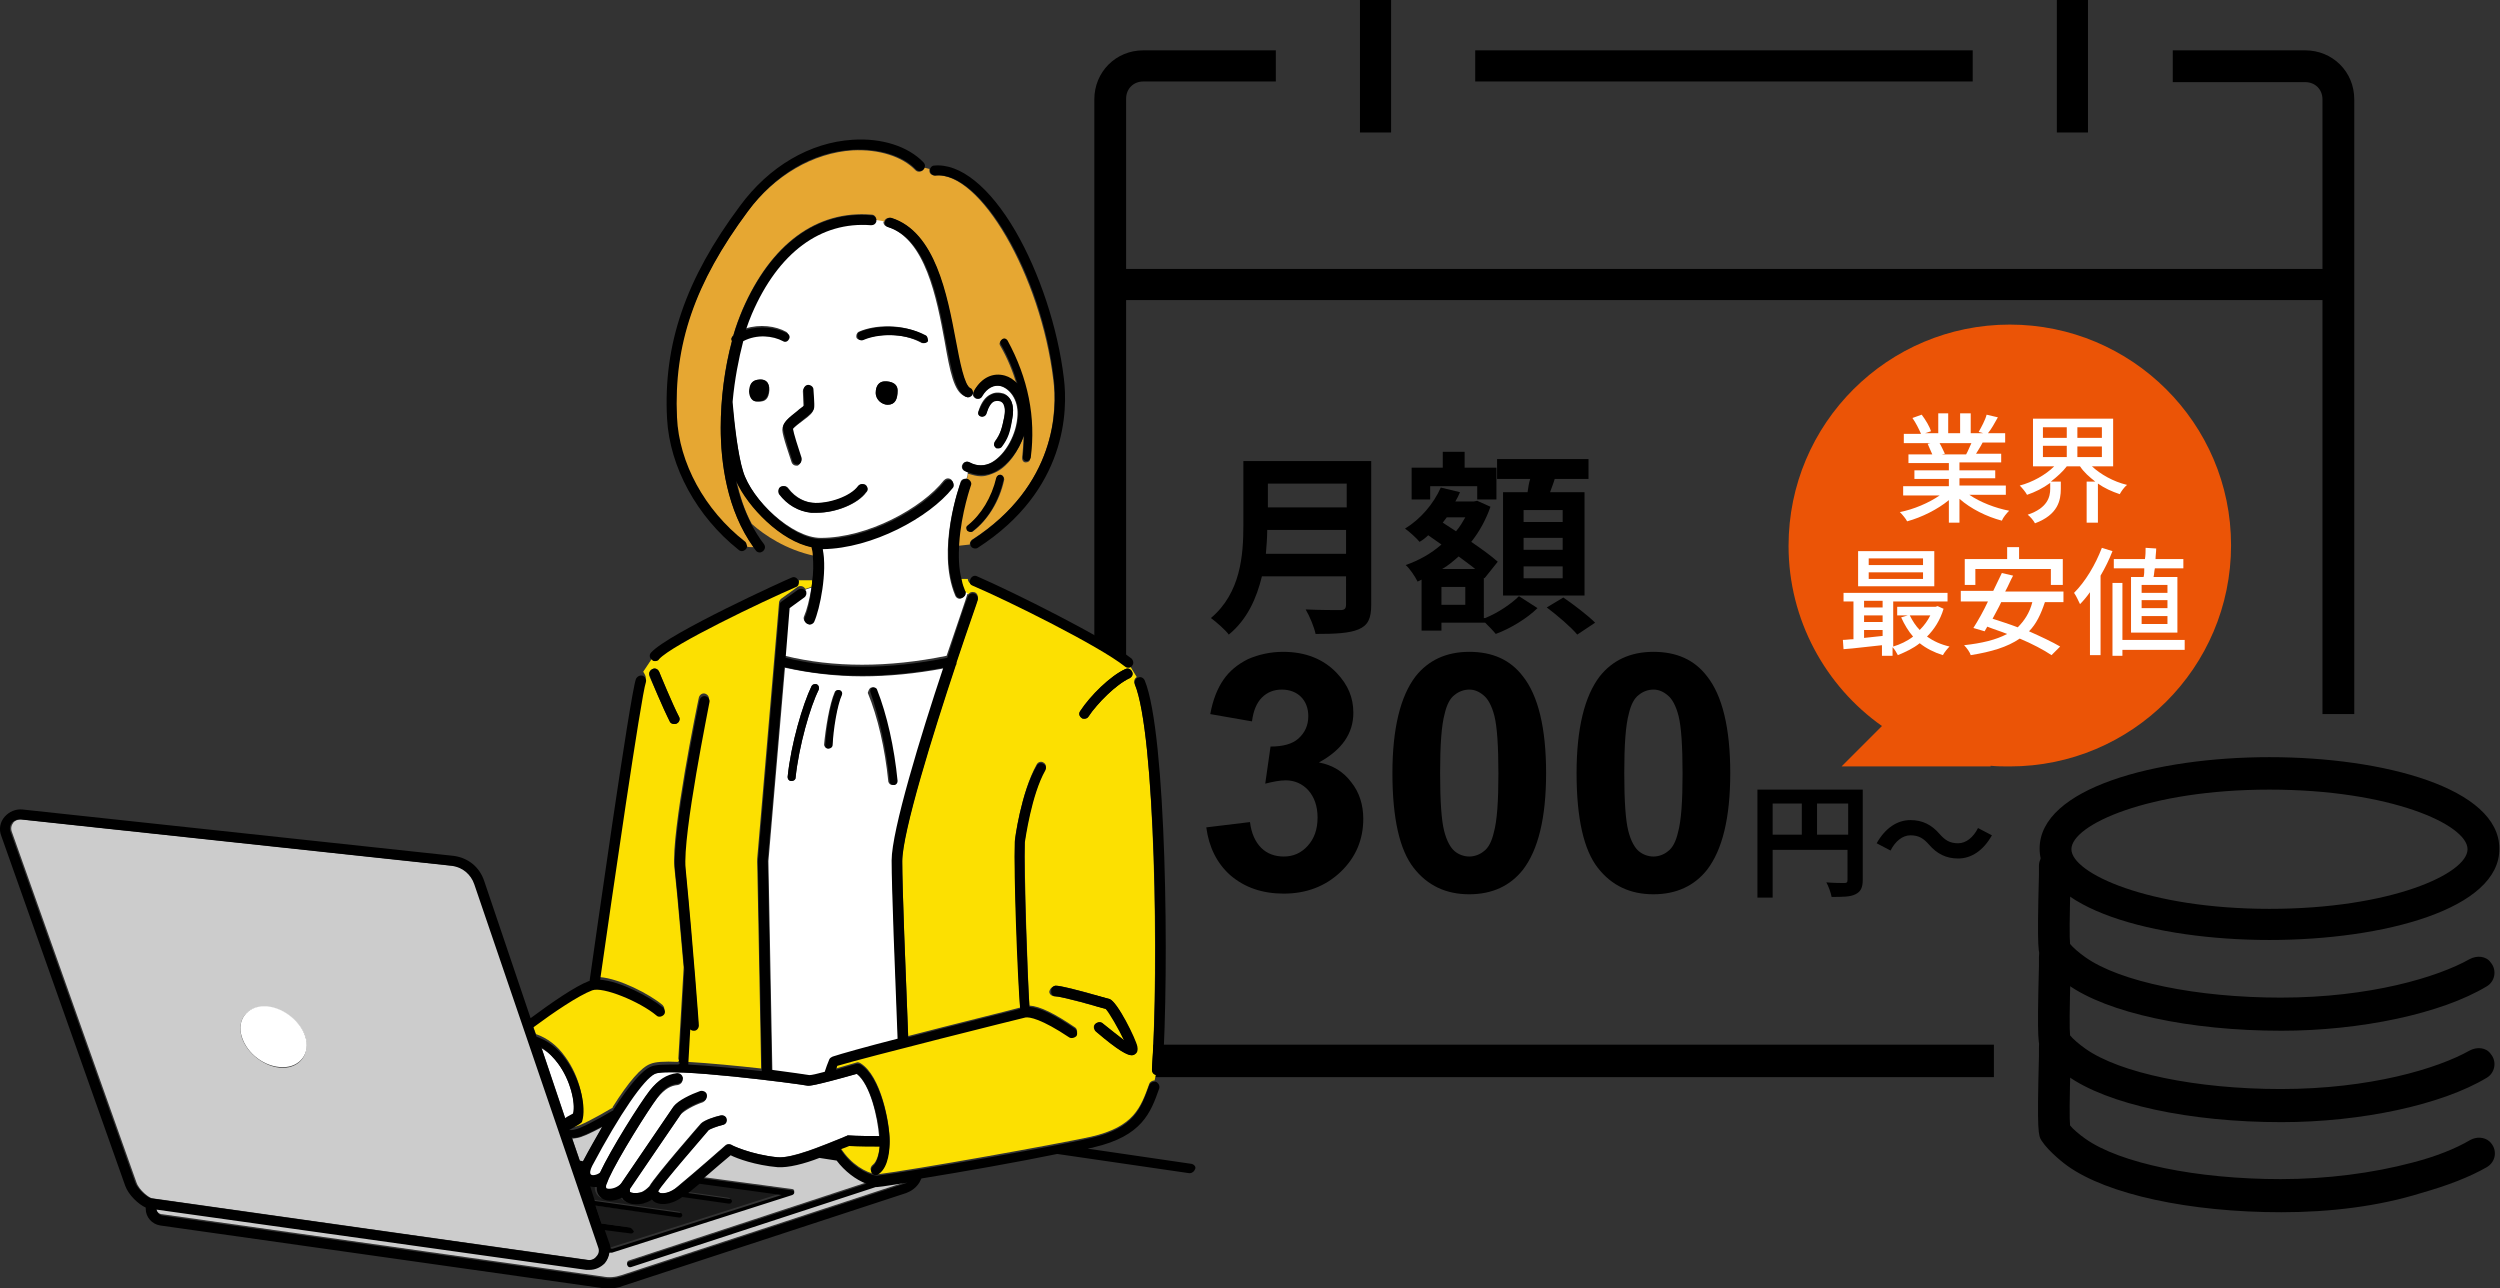
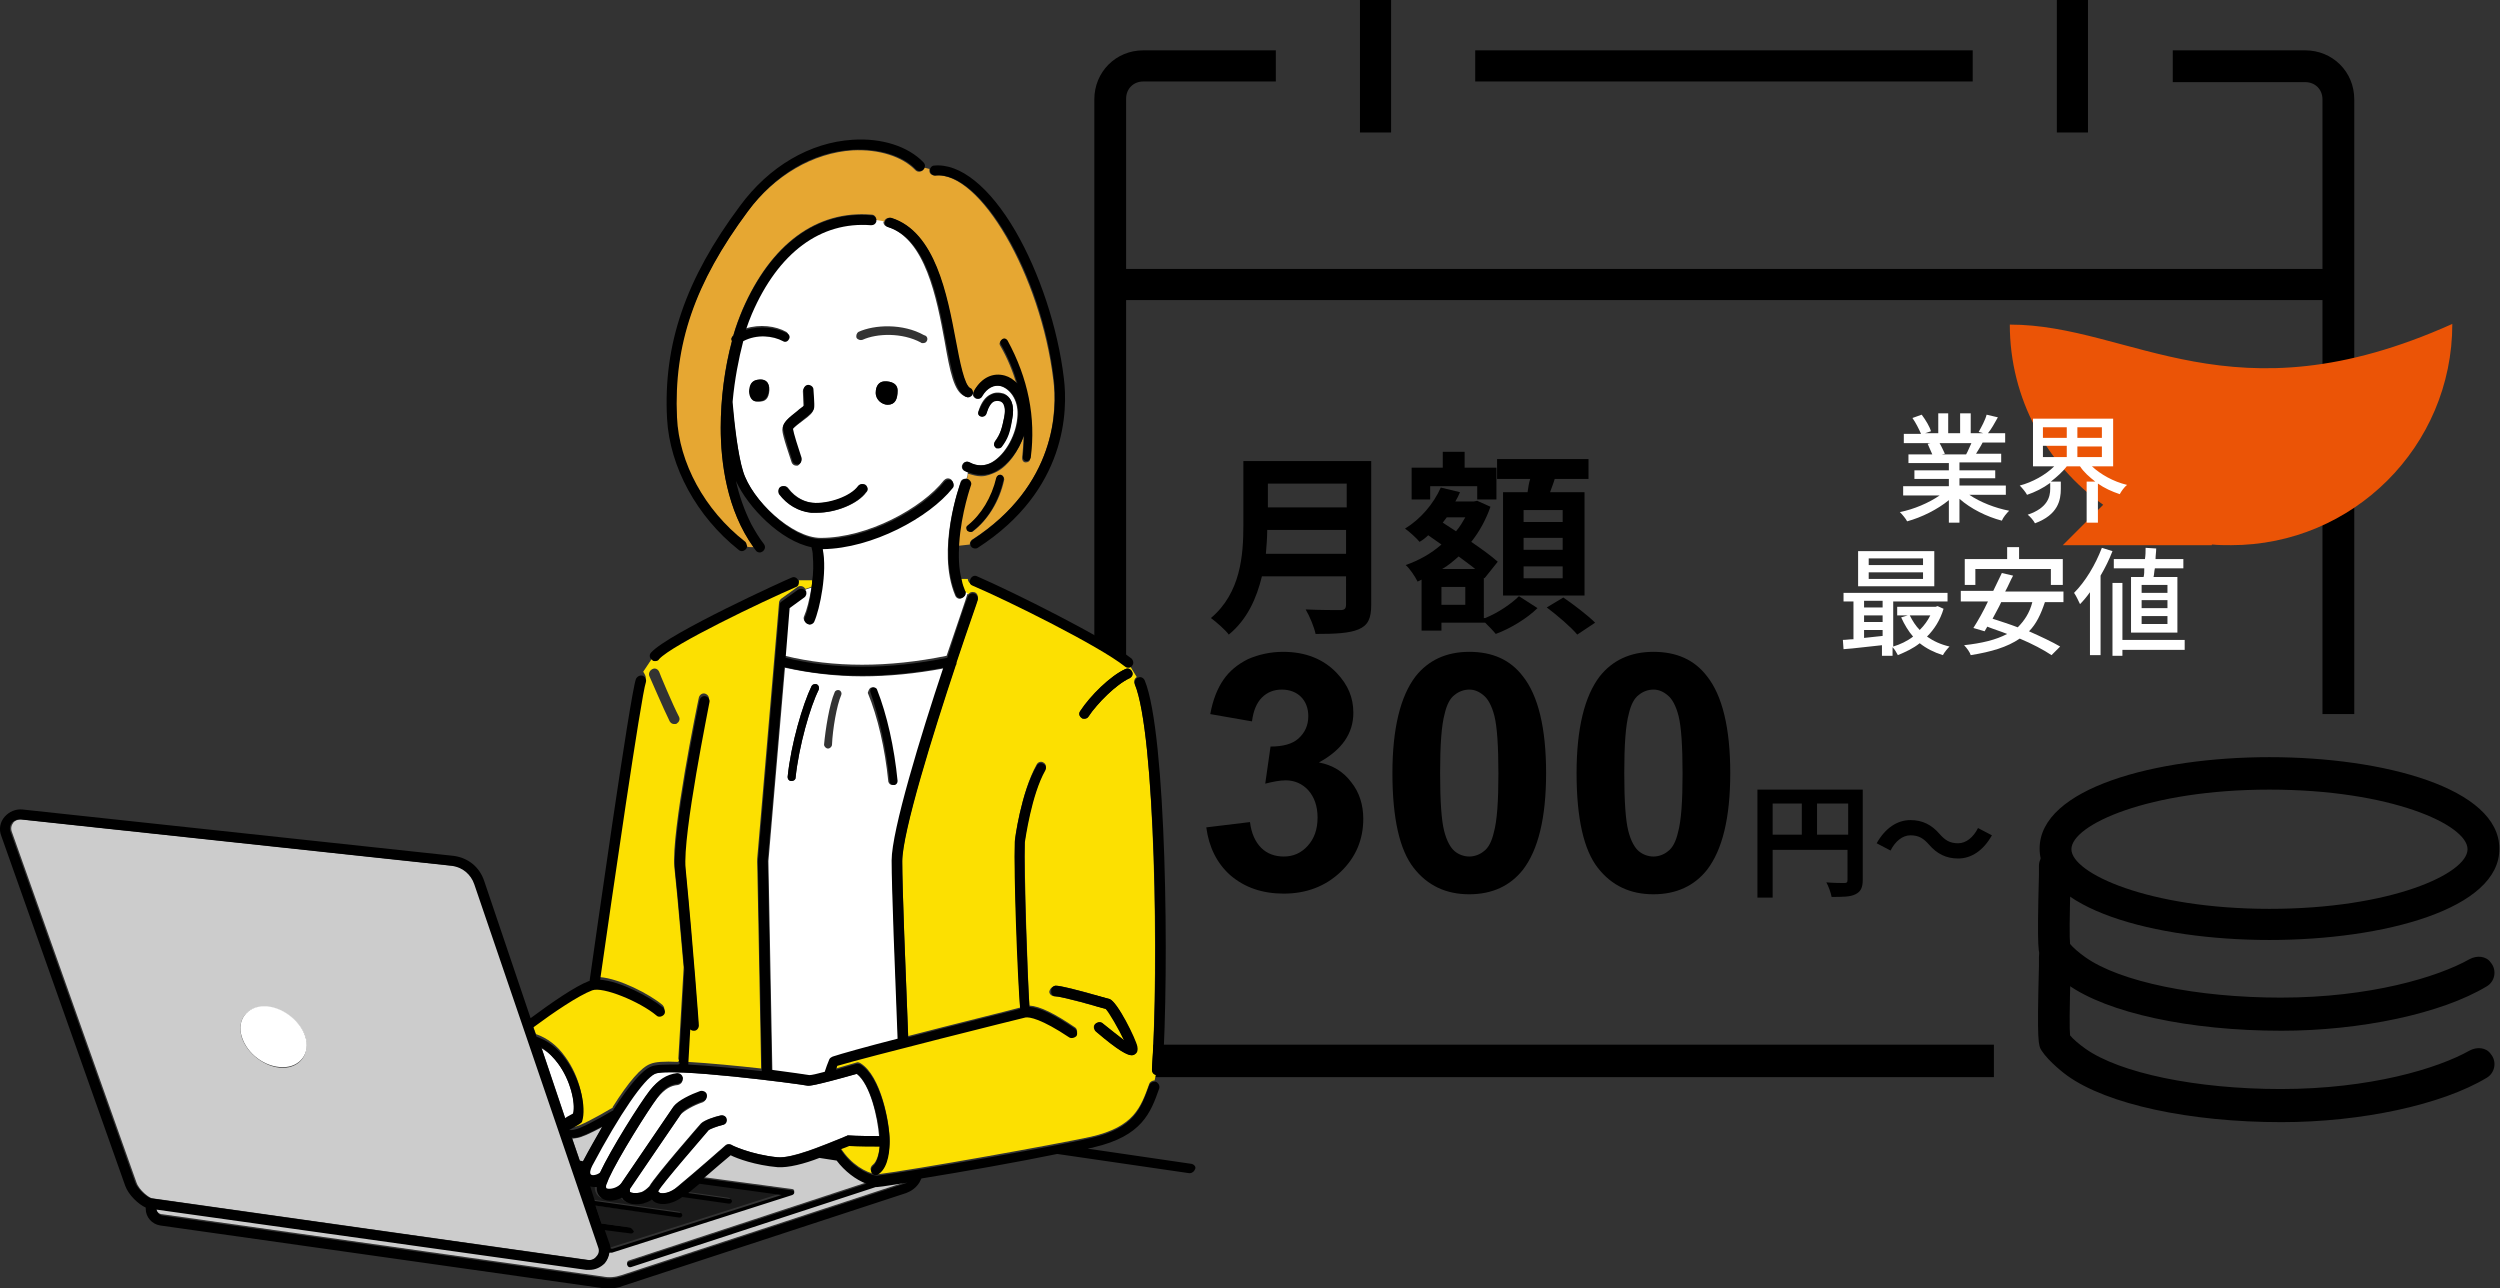
<svg xmlns="http://www.w3.org/2000/svg" version="1.1" id="レイヤー_1" x="0px" y="0px" viewBox="0 0 377.4 194.5" style="enable-background:new 0 0 377.4 194.5;" xml:space="preserve">
  <rect x="0" y="0" width="377.4" height="194.5" fill="#333333" stroke="none" />
  <style type="text/css">
	.st0{enable-background:new    ;}
	.st1{fill:#FCE001;}
	.st2{fill:#E6A732;}
	.st3{fill:#FFFFFF;}
	.st4{fill:#CCCCCC;}
	.st5{fill:#1A1A1A;}
	.st6{fill-rule:evenodd;clip-rule:evenodd;fill:#EB5406;}
</style>
  <g class="st0">
    <path d="M182.1,124.9l6.6-0.8c0.2,1.7,0.8,3,1.7,3.9c0.9,0.9,2.1,1.3,3.4,1.3c1.4,0,2.6-0.5,3.6-1.6c1-1.1,1.5-2.5,1.5-4.3   c0-1.7-0.5-3.1-1.4-4.1c-0.9-1-2.1-1.5-3.4-1.5c-0.9,0-1.9,0.2-3.1,0.5l0.8-5.6c1.9,0,3.3-0.4,4.2-1.2c1-0.9,1.5-2,1.5-3.4   c0-1.2-0.4-2.2-1.1-2.9c-0.7-0.7-1.7-1.1-2.9-1.1c-1.2,0-2.2,0.4-3,1.2c-0.8,0.8-1.3,2-1.5,3.6l-6.3-1.1c0.4-2.2,1.1-3.9,2-5.2   c0.9-1.3,2.1-2.3,3.7-3.1c1.6-0.7,3.4-1.1,5.3-1.1c3.4,0,6.1,1.1,8.1,3.2c1.7,1.8,2.5,3.7,2.5,6c0,3.1-1.7,5.6-5.2,7.5   c2.1,0.4,3.7,1.4,4.9,3c1.2,1.5,1.8,3.4,1.8,5.5c0,3.1-1.1,5.8-3.4,8c-2.3,2.2-5.2,3.3-8.6,3.3c-3.2,0-5.9-0.9-8.1-2.8   C183.7,130.3,182.5,127.9,182.1,124.9z" />
    <path d="M221.8,98.4c3.5,0,6.2,1.2,8.1,3.7c2.3,2.9,3.5,7.8,3.5,14.6c0,6.8-1.2,11.6-3.5,14.6c-1.9,2.4-4.6,3.7-8.1,3.7   c-3.5,0-6.3-1.3-8.4-4c-2.1-2.7-3.2-7.4-3.2-14.3c0-6.7,1.2-11.6,3.5-14.6C215.6,99.7,218.3,98.4,221.8,98.4z M221.8,104.1   c-0.8,0-1.6,0.3-2.2,0.8c-0.7,0.5-1.2,1.5-1.5,2.8c-0.5,1.8-0.7,4.8-0.7,9s0.2,7.1,0.6,8.7c0.4,1.6,1,2.6,1.6,3.1   c0.6,0.5,1.4,0.8,2.2,0.8s1.6-0.3,2.2-0.8c0.7-0.5,1.2-1.5,1.5-2.8c0.5-1.8,0.7-4.7,0.7-8.9s-0.2-7.1-0.6-8.7   c-0.4-1.6-1-2.6-1.6-3.1C223.3,104.4,222.6,104.1,221.8,104.1z" />
    <path d="M249.6,98.4c3.5,0,6.2,1.2,8.1,3.7c2.3,2.9,3.5,7.8,3.5,14.6c0,6.8-1.2,11.6-3.5,14.6c-1.9,2.4-4.6,3.7-8.1,3.7   c-3.5,0-6.3-1.3-8.4-4c-2.1-2.7-3.2-7.4-3.2-14.3c0-6.7,1.2-11.6,3.5-14.6C243.4,99.7,246.1,98.4,249.6,98.4z M249.6,104.1   c-0.8,0-1.6,0.3-2.2,0.8c-0.7,0.5-1.2,1.5-1.5,2.8c-0.5,1.8-0.7,4.8-0.7,9s0.2,7.1,0.6,8.7c0.4,1.6,1,2.6,1.6,3.1   c0.6,0.5,1.4,0.8,2.2,0.8s1.6-0.3,2.2-0.8c0.7-0.5,1.2-1.5,1.5-2.8c0.5-1.8,0.7-4.7,0.7-8.9s-0.2-7.1-0.6-8.7   c-0.4-1.6-1-2.6-1.6-3.1C251.1,104.4,250.4,104.1,249.6,104.1z" />
  </g>
  <g class="st0">
    <path d="M281.2,132.8c0,1.2-0.3,1.8-1.1,2.2c-0.8,0.4-1.9,0.4-3.6,0.4c-0.1-0.6-0.5-1.7-0.8-2.2c1.1,0.1,2.3,0.1,2.7,0.1   c0.4,0,0.5-0.1,0.5-0.5v-4.5h-11.3v7.2h-2.3v-16.3h15.9V132.8z M267.6,126h4.4v-4.7h-4.4V126z M279,126v-4.7h-4.7v4.7H279z" />
    <path d="M288.4,126.1c-1.2,0-2.3,0.9-3,2.3l-2.1-1.1c1.3-2.3,3.1-3.5,5.1-3.5c1.8,0,3.2,0.7,4.4,2.1c0.8,0.9,1.5,1.4,2.8,1.4   c1.2,0,2.3-0.9,3-2.3l2.1,1.1c-1.3,2.3-3.1,3.5-5.1,3.5c-1.8,0-3.2-0.7-4.4-2.1C290.4,126.6,289.7,126.1,288.4,126.1z" />
  </g>
  <g>
    <path d="M355.3,107.8h-4.7V15c0-1.5-1.1-2.6-2.6-2.6h-20V7.6h20c4.1,0,7.4,3.2,7.4,7.4V107.8z" />
    <path d="M301,162.6H172.6c-4.1,0-7.4-3.2-7.4-7.4V15c0-4.1,3.2-7.4,7.4-7.4h20v4.7h-20c-1.5,0-2.6,1.1-2.6,2.6v140.2   c0,1.5,1.1,2.6,2.6,2.6H301V162.6z" />
    <rect x="167.6" y="40.6" width="185.3" height="4.7" />
    <rect x="310.5" width="4.7" height="20" />
    <rect x="222.7" y="7.6" width="75.1" height="4.7" />
    <rect x="205.3" width="4.7" height="20" />
  </g>
  <g class="st0">
    <path d="M207,91.3c0,2.1-0.5,3.1-1.9,3.7c-1.4,0.6-3.5,0.7-6.5,0.7c-0.2-1-0.9-2.7-1.5-3.7c2.1,0.1,4.6,0.1,5.2,0.1   c0.7,0,0.9-0.2,0.9-0.9V87h-12.7c-0.8,3.3-2.2,6.5-5,8.8c-0.5-0.7-2-2-2.7-2.5c4.5-3.8,4.9-9.5,4.9-14v-9.7H207V91.3z M203.2,83.6   V80h-11.9c0,1.1-0.1,2.4-0.2,3.6H203.2z M191.4,73v3.6h11.9V73H191.4z" />
    <path d="M224.2,93.3c2-0.8,4-2.2,5.1-3.3l2.8,1.8c-1.5,1.5-4.1,3.1-6.3,3.9c-0.4-0.5-1-1.1-1.6-1.7h-6.6v1.2h-3v-7.7l-0.6,0.3   c-0.4-0.8-1.2-2-1.8-2.5c2-0.7,3.8-1.7,5.4-3.1l-2-1.4c-0.4,0.4-0.8,0.7-1.3,1c-0.5-0.6-1.6-1.6-2.2-2c2.3-1.4,4.3-3.7,5.4-6.2   l2.9,0.7c-0.2,0.5-0.4,0.9-0.7,1.4h2.8l0.5-0.1l2,0.9c-0.7,2-1.7,3.8-2.9,5.3c1.6,1.1,3,2.1,4,3l-2,2.5l-0.1-0.1V93.3z M215.9,75.4   h-2.8v-4.8h4.7v-2.4h3.3v2.4h4.8v4.8H223v-2h-7.1V75.4z M221.2,88.6h-3.6v2.7h3.6V88.6z M222.7,85.9c-0.7-0.6-1.6-1.2-2.5-1.9   c-0.8,0.7-1.6,1.4-2.5,1.9H222.7z M218.4,78.1c-0.2,0.3-0.4,0.5-0.6,0.8l2,1.3c0.6-0.7,1-1.4,1.4-2.1H218.4z M230.6,74.3   c0.1-0.7,0.2-1.4,0.4-2h-5v-3h13.8v3h-5.1c-0.2,0.7-0.5,1.4-0.7,2h5.2v15.6h-12.3V74.3H230.6z M235.9,77h-5.9v1.8h5.9V77z    M235.9,81.2h-5.9V83h5.9V81.2z M235.9,85.5h-5.9v1.8h5.9V85.5z M236,90.2c1.6,1.1,3.7,2.7,4.8,3.8l-2.7,1.8   c-0.9-1.1-3-2.9-4.6-4.1L236,90.2z" />
  </g>
  <path d="M342.6,141.9c-17.3,0-34.7-4.7-34.7-13.8s17.5-13.8,34.7-13.8c17.3,0,34.7,4.7,34.7,13.8  C377.4,137.2,359.9,141.9,342.6,141.9z M342.6,119.2c-18.2,0-29.9,5.3-29.9,9c0,3.6,11.6,9,29.9,9s29.9-5.3,29.9-9  S360.9,119.2,342.6,119.2z" />
  <path d="M344.4,155.6c-13.9,0-26.3-2.7-32.3-7c-0.3-0.2-2.8-2.1-3.9-3.8c-0.5-0.8-0.7-1.2-0.4-12.8c0-0.7,0-1.1,0-1.3  c0-1.3,1.1-2.4,2.4-2.4l0,0c1.3,0,2.4,1.1,2.4,2.4c0,0.1,0,0.7,0,1.4c-0.2,6.8-0.2,9.5-0.1,10.4l0,0c0.4,0.5,1.3,1.3,2.3,2  c5.2,3.7,16.8,6.1,29.5,6.1c13.5,0,23.7-3.1,28.5-5.8c1.1-0.6,2.5-0.5,3.2,0.5c1,1.2,0.6,2.9-0.6,3.6  C368.6,153,356.4,155.6,344.4,155.6z" />
  <path d="M344.4,169.4c-13.9,0-26.3-2.7-32.3-7c-0.3-0.2-2.8-2.1-3.9-3.8c-0.5-0.8-0.7-1.2-0.4-12.8c0-0.7,0-1.1,0-1.3  c0-1.3,1.1-2.4,2.4-2.4l0,0c1.3,0,2.4,1.1,2.4,2.4c0,0.1,0,0.7,0,1.4c-0.2,6.8-0.2,9.5-0.1,10.4l0,0c0.4,0.5,1.3,1.3,2.3,2  c5.2,3.7,16.8,6.1,29.5,6.1c13.5,0,23.7-3.1,28.5-5.8c1.1-0.6,2.5-0.5,3.2,0.5c1,1.2,0.6,2.9-0.6,3.6  C368.6,166.8,356.4,169.4,344.4,169.4z" />
-   <path d="M344.4,183c-13.9,0-26.3-2.7-32.3-7c-0.3-0.2-2.8-2.1-3.9-3.8c-0.5-0.8-0.7-1.2-0.4-12.8c0-0.7,0-1.1,0-1.3  c0-1.3,1.1-2.4,2.4-2.4l0,0c1.3,0,2.4,1.1,2.4,2.4c0,0.1,0,0.7,0,1.4c-0.2,6.8-0.2,9.5-0.1,10.4l0,0c0.4,0.5,1.3,1.3,2.3,2  c5.2,3.7,16.8,6.1,29.5,6.1c6.9,0,13.9-0.9,19.9-2.5c3.5-0.9,6.5-2.1,8.7-3.4c0.9-0.5,2.1-0.5,2.9,0.2c1.3,1.2,1,3.1-0.4,3.9  c-2.6,1.5-6,2.8-9.9,3.9C359.1,182.1,351.8,183,344.4,183z" />
  <g>
    <path class="st1" d="M145.7,89.5c0.2,0.1,0.3,0.2,0.5,0.2c0.2-0.3,0.5-0.4,0.9-0.3s0.6,0.6,0.5,1c0,0.1-1.4,4-3.2,9.4   c0,0.1-0.1,0.3-0.1,0.4c-3.4,10.2-8.1,25.3-8.1,29.7c0,4,0.5,16.5,0.9,26.5c6.9-1.8,14.7-3.7,16.9-4.3c-0.3-4.7-0.9-20.7-0.8-25.1   c0,0,0,0,0-0.1c0-0.3,1-7.4,3.3-11.5c0.2-0.4,0.7-0.5,1-0.3c0.4,0.2,0.5,0.7,0.3,1c-2.1,3.7-3.1,10.4-3.1,10.9   c-0.1,4.4,0.4,20.1,0.7,24.8c1.6,0.1,3.8,1.2,6.9,3.3c0.3,0.2,0.4,0.7,0.2,1.1c-0.2,0.3-0.7,0.4-1.1,0.2c-4.2-2.9-5.9-3.1-6.6-3   c-0.9,0.2-24.1,6-28.4,7.3c-0.1,0.2-0.1,0.4-0.2,0.6c1-0.3,2.1-0.6,3.1-0.9c0.2-0.1,0.4,0,0.6,0.1c3.1,1.9,4.4,9,4.4,11.6   c0,1.1-0.2,3.8-1.6,4.9c-0.1,0.1-0.3,0.2-0.5,0.2s-0.5-0.1-0.6-0.3c-0.3-0.3-0.2-0.8,0.2-1.1c0.5-0.4,0.9-1.5,1-2.9   c-1.1,0-3.2,0-4.6-0.1l-0.5,0.2c-0.2,0.1-0.5,0.2-0.8,0.3c1.6,2.5,3.8,3.7,5.4,4c5.7-0.7,27.4-4.6,32.4-5.7c6.5-1.5,7.5-4.4,8.8-8   l0,0c0.1-0.3,0.5-0.5,0.8-0.5l0.2-0.9c-0.4-0.1-0.6-0.4-0.6-0.8c1-15.1,0.5-50.8-2.6-58.2c-0.2-0.4,0-0.8,0.3-1l-1.1-1.8   c-0.1,0.1-0.3,0.1-0.4,0.1c-0.2,0-0.3-0.1-0.5-0.2c-3.9-3-17.6-9.9-23-12.2c-0.3-0.1-0.5-0.4-0.5-0.7h-1.2c0.1,0.5,0.3,1.1,0.5,1.6   C145.7,89.4,145.7,89.5,145.7,89.5z M163.1,107.3c1.5-2.2,4.6-5.3,6.8-6.3c0.4-0.2,0.8,0,1,0.4s0,0.8-0.4,1c-2,0.9-4.9,3.8-6.2,5.8   c-0.1,0.2-0.4,0.3-0.6,0.3c-0.1,0-0.3,0-0.4-0.1C162.9,108.1,162.8,107.7,163.1,107.3z M159.3,148.8c0.7,0,3.1,0.5,7.7,1.9l0.4,0.1   c1.2,0.3,4,6.1,4.2,7.2c0.1,0.5,0,0.9-0.3,1.1c-0.1,0.1-0.3,0.2-0.5,0.2c-0.6,0-1.9-0.6-5.4-3.6c-0.3-0.3-0.4-0.8-0.1-1.1   c0.3-0.3,0.8-0.4,1.1-0.1c1.1,0.9,2.4,1.9,3.3,2.6c-0.8-1.7-2.3-4.3-2.8-4.8l-0.4-0.1c-5.6-1.6-6.9-1.8-7.3-1.8   c-0.4,0-0.8-0.3-0.8-0.7C158.5,149.2,158.9,148.9,159.3,148.8z" />
    <path class="st1" d="M97.4,102.6c-0.7,2-5.1,32.4-6.9,44.9c3,0.2,7.6,2.6,9.5,4.2c0.3,0.3,0.4,0.7,0.1,1.1   c-0.3,0.3-0.7,0.4-1.1,0.1c-2.5-2.1-8.1-4.4-9.7-3.8c-2.1,0.8-5.7,3.3-8.9,5.6l0.5,1.4c1.7,0.6,3.2,1.7,4.4,3.4   c2.3,3.1,3.1,7.3,2.5,9.3c-0.1,0.2-0.2,0.3-0.3,0.4c-0.1,0.1-0.8,0.5-1.7,1c0.3,0,0.6,0,0.9-0.1c0.8-0.1,3.1-1.3,5.8-2.9v-0.1   c2.4-3.8,4.3-6,5.7-6.5c0.7-0.3,2.1-0.4,4.1-0.3c0.1-0.1,0.1-0.1,0.2-0.1l-0.1-0.4l0.8-13.7V146c-0.4-4.2-0.8-9.5-1.4-15.1   c-0.5-5.2,3.5-24.8,3.7-25.6c0.1-0.4,0.5-0.7,0.9-0.6s0.7,0.5,0.6,0.9c0,0.2-4.1,20.1-3.6,25.1c1.2,12.4,2,23.6,2,23.7   c0,0.4-0.3,0.8-0.7,0.8c0,0,0,0-0.1,0c-0.2,0-0.3-0.1-0.5-0.2l-0.3,5.3c3.4,0.2,7.5,0.6,11.1,1l-0.6-31.5v-0.1l3.3-38.7   c0-0.2,0.1-0.4,0.3-0.6l2.5-1.8c0.3-0.2,0.8-0.2,1.1,0.2l0.1,0.1c0.3-0.1,0.6-0.2,0.9-0.3c0.1-0.3,0.1-0.7,0.1-1h-2   c0,0.3-0.2,0.6-0.4,0.7c-5.1,2.3-18.7,8.7-20.7,10.9c-0.1,0.2-0.4,0.2-0.6,0.2c-0.1,0-0.3,0-0.4-0.1l-1.4,2.1   C97.4,101.9,97.6,102.2,97.4,102.6z M98.5,101c0.4-0.2,0.8,0,1,0.4c0,0.1,2.1,5.1,3,6.8c0.2,0.4,0,0.8-0.3,1   c-0.1,0.1-0.2,0.1-0.4,0.1c-0.3,0-0.5-0.1-0.7-0.4c-0.9-1.8-3-6.7-3.1-6.9C97.9,101.6,98.1,101.2,98.5,101z" />
-     <path class="st2" d="M111.2,72.6c0.5,2.3,1.2,4.5,2.3,6.5c1.9,1.7,5.2,3.9,9.4,4.8c0-0.5-0.1-0.9-0.2-1.3   C118,81.7,113,76.6,111.2,72.6z" />
    <path class="st2" d="M110.5,51.4c-0.1-0.3,0-0.6,0.2-0.8l0,0c0.4-1.4,0.9-2.7,1.4-3.9c4.3-9.9,11.2-15,19.5-14.3   c0.4,0,0.7,0.4,0.7,0.8c0,0,0,0,0,0.1l1.2,0.2v-0.1c0.1-0.4,0.6-0.6,1-0.5c6.7,2.1,8.4,11.6,9.7,18.5c0.6,3.2,1.3,6.7,2.2,7.2   c0.3,0.1,0.5,0.5,0.4,0.8h0.1c0-0.1,0-0.2,0.1-0.3c1.1-1.9,2.8-2.7,4.6-2.2c0.7,0.2,1.3,0.6,1.9,1.2c-0.6-2-1.4-4-2.5-5.9   c-0.2-0.3-0.1-0.6,0.2-0.8s0.6-0.1,0.8,0.2c3.1,5.6,4.3,11.6,3.5,17.7c0,0.3-0.3,0.5-0.6,0.5c0,0,0,0-0.1,0c-0.3,0-0.5-0.3-0.5-0.6   c0.1-1.1,0.2-2.2,0.2-3.3c-0.8,2.3-2.3,4.4-4,5.3c-0.8,0.4-1.6,0.7-2.4,0.7c-0.7,0-1.3-0.2-2-0.4c0,0.3-0.1,0.7-0.2,1   c0,0,0,0,0.1,0c0.4,0.1,0.6,0.6,0.4,1c0,0.1-1.6,4.3-1.8,8.9l1.8-0.2c0-0.3,0.1-0.5,0.3-0.7c12.8-8.2,12.9-19.7,12.3-24.2   c-1.9-15.7-11.1-31.6-17.9-30.8c-0.4,0-0.8-0.3-0.8-0.7c0-0.1,0-0.2,0-0.3l-0.8-0.2c0,0.1-0.1,0.3-0.2,0.4c-0.3,0.3-0.8,0.3-1.1,0   c-2-2.1-5.6-3.2-9.5-3c-6,0.4-11.8,3.8-15.9,9.3c-8,10.8-11.3,20.2-10.7,31.1c0.3,6.8,4.2,14,10.2,18.7c0.2,0.2,0.3,0.5,0.3,0.7   c0.4,0.1,0.8,0.1,1.2,0.1c-4.1-5.6-5-12.9-5-18.1C108.8,60.1,109.4,55.5,110.5,51.4z M151.6,72.4c-0.7,3.3-2.5,6.1-4.7,7.8   c-0.1,0.1-0.2,0.1-0.3,0.1c-0.2,0-0.3-0.1-0.5-0.2c-0.2-0.3-0.1-0.6,0.1-0.8c2.1-1.6,3.6-4.2,4.3-7.2c0.1-0.3,0.4-0.5,0.7-0.4   C151.4,71.8,151.6,72.1,151.6,72.4z" />
    <path class="st3" d="M145.2,90.3c-0.1,0-0.2,0.1-0.3,0.1c-0.3,0-0.6-0.2-0.7-0.5c-2.9-6.9,0.7-16.7,0.8-17.1   c0.1-0.4,0.5-0.6,0.9-0.5c0.1-0.3,0.2-0.6,0.2-1c-0.2-0.1-0.3-0.1-0.5-0.2c-0.4-0.2-0.5-0.7-0.3-1c0.2-0.4,0.7-0.5,1-0.3   c1.1,0.6,2.3,0.6,3.4,0c2.1-1.2,3.8-4.3,3.9-7.2c0.1-2.3-1.2-3.9-2.5-4.3c-1.1-0.3-2.2,0.2-2.9,1.5c-0.2,0.4-0.7,0.5-1,0.3   s-0.4-0.5-0.4-0.8h-0.1c0,0.1,0,0.1-0.1,0.2c-0.1,0.3-0.4,0.4-0.7,0.4c-0.1,0-0.2,0-0.3-0.1c-1.6-0.7-2.2-3.7-3-8.3   c-1.2-6.5-2.9-15.5-8.7-17.3c-0.4-0.1-0.6-0.5-0.5-0.8l-1.2-0.2c-0.1,0.4-0.4,0.7-0.8,0.6c-7.6-0.6-14,4.1-18,13.4   c-0.3,0.7-0.6,1.5-0.9,2.4c2.2-0.7,4.6-0.4,6.2,0.5c0.3,0.2,0.4,0.6,0.3,0.9c-0.2,0.3-0.6,0.4-0.9,0.3c-1.5-0.8-4-1-6,0   c-0.8,2.7-1.4,5.8-1.6,9.1c0,0.1,0,0.1,0,0.2c0.3,3.4,0.9,7.9,1.6,10.4c1.3,4.4,7.4,10.2,11.8,10.2c7.1,0,15.3-4.5,18.6-8.7   c0.3-0.3,0.7-0.4,1.1-0.1c0.3,0.3,0.4,0.7,0.1,1.1c-3.5,4.4-12.2,9.2-19.6,9.2c0.7,3.5-0.4,9-1.3,11c-0.1,0.3-0.4,0.4-0.7,0.4   c-0.1,0-0.2,0-0.3-0.1c-0.4-0.2-0.6-0.6-0.4-1c0.4-0.9,0.8-2.5,1.1-4.3c-0.3,0.1-0.6,0.2-0.9,0.3c0.1,0.3,0,0.7-0.3,0.9l-2.2,1.6   l-0.6,7.5c7.3,1.8,15.6,1.8,24.4,0c1.7-5,3-8.8,3.1-9.2c0-0.1,0.1-0.1,0.1-0.2c-0.1-0.1-0.3-0.2-0.5-0.2   C145.7,89.9,145.5,90.2,145.2,90.3z M147.7,62.1c0.4-1.3,1-2.2,1.9-2.6c0.6-0.3,1.2-0.3,1.9-0.1c1.2,0.5,1.7,1.9,1.3,3.8   s-0.7,2.9-1.6,4.2c-0.1,0.2-0.3,0.2-0.5,0.2c-0.1,0-0.3,0-0.4-0.1c-0.3-0.2-0.3-0.6-0.1-0.9c0.8-1.1,1.1-1.9,1.4-3.7   c0.1-0.5,0.4-2.1-0.6-2.4c-0.4-0.1-0.7-0.1-0.9,0c-0.5,0.2-0.9,0.9-1.2,1.9c-0.1,0.3-0.4,0.5-0.8,0.4   C147.7,62.8,147.6,62.4,147.7,62.1z M116.1,59.3c-0.2,1.2-0.9,1.4-1.8,1.3c-0.9,0-1.2-1.1-1.1-1.8s0.3-1.5,1.5-1.5   C115.9,57.2,116.3,58.2,116.1,59.3z M120.3,62.2c0.3-0.2,0.8-0.6,1-0.8c0-0.5-0.1-1.6-0.1-2.3c0-0.4,0.3-0.8,0.7-0.8   c0.4,0,0.8,0.3,0.8,0.7s0.2,2.2,0.1,2.8c-0.1,0.5-0.5,0.9-1.6,1.7c-0.5,0.4-1.4,1-1.6,1.4c0.1,0.7,0.8,2.9,1.3,4.4   c0.1,0.4-0.1,0.8-0.5,1c-0.1,0-0.2,0-0.2,0c-0.3,0-0.6-0.2-0.7-0.5c-0.2-0.7-1.4-4-1.4-4.9C118.1,63.9,118.9,63.2,120.3,62.2z    M130.8,74.3c-1.3,1.8-4.6,3.1-7.4,3.1c-0.3,0-0.6,0-0.9,0c-1.9-0.2-3.6-1.2-4.8-2.8c-0.2-0.3-0.2-0.8,0.2-1.1   c0.3-0.2,0.8-0.2,1.1,0.2c1.2,1.6,2.7,2.1,3.7,2.2c2.5,0.3,5.8-0.9,6.9-2.5c0.2-0.3,0.7-0.4,1.1-0.2C131,73.5,131.1,74,130.8,74.3z    M134,61.1c-0.8,0-1.8-0.7-1.8-1.8s0.6-1.6,1.1-1.7c0.6-0.1,2.2,0,2.2,1.3C135.5,60.3,135.1,61.1,134,61.1z M139.9,51.5   c-0.1,0.2-0.3,0.3-0.6,0.3c-0.1,0-0.2,0-0.3-0.1c-2.8-1.5-6.6-1.4-8.8-0.4c-0.3,0.1-0.7,0-0.9-0.3c-0.1-0.3,0-0.7,0.3-0.9   c2.4-1.1,6.7-1.3,9.9,0.5C140,50.7,140.1,51.2,139.9,51.5z" />
    <path class="st3" d="M122.3,162.4L122.3,162.4L122.3,162.4L122.3,162.4z" />
    <path class="st3" d="M122.3,162.4c0.3,0,1.1-0.2,2.3-0.5c0.2-0.6,0.4-1.3,0.7-1.9c0.1-0.2,0.3-0.4,0.5-0.4c1.2-0.4,5.2-1.4,9.8-2.7   c-0.4-10.1-0.9-22.9-0.9-26.9c0-4.5,4.5-18.9,7.8-29.1c-4.3,0.8-8.4,1.2-12.3,1.2c-4.1,0-8-0.5-11.7-1.3L116,130l0.6,31.7   C119.5,162,121.7,162.3,122.3,162.4z M131.5,103.8c0.3-0.1,0.6,0,0.7,0.3c1.5,3.7,2.6,8.6,3.1,13.8c0,0.3-0.2,0.6-0.5,0.6   c0,0,0,0-0.1,0c-0.3,0-0.5-0.2-0.6-0.5c-0.5-5-1.6-9.8-3.1-13.4C131.1,104.3,131.2,103.9,131.5,103.8z M126,104.5   c0.1-0.3,0.5-0.4,0.7-0.3c0.3,0.1,0.4,0.5,0.3,0.7c-0.7,1.6-1.3,5.2-1.4,7.5c0,0.3-0.3,0.6-0.6,0.6l0,0c-0.3,0-0.6-0.3-0.6-0.6   C124.6,110.2,125.2,106.3,126,104.5z M118.9,117.3c0.5-5,2.3-11,3.6-13.7c0.1-0.3,0.5-0.4,0.8-0.3s0.4,0.5,0.3,0.8   c-1.3,2.6-3,8.5-3.5,13.3c0,0.3-0.3,0.5-0.6,0.5c0,0,0,0-0.1,0C119.1,117.9,118.9,117.6,118.9,117.3z" />
    <path class="st4" d="M88,175.4c1-1.9,2-3.6,2.9-5.2h-0.1c-1.7,0.9-3,1.5-3.7,1.6c-0.2,0-0.5,0.1-0.7,0.1l1.2,3.5L88,175.4z" />
    <path class="st4" d="M132.3,179h-0.1l0,0l-37,12.1h-0.1c-0.2,0-0.3-0.1-0.4-0.3s0-0.4,0.2-0.5l35.9-11.8c-1.7-0.6-3.3-1.9-4.5-3.5   l-2.6-0.4c-2.3,0.9-4.7,1.5-6.3,1.4c-3.4-0.3-6.1-1.3-7.1-1.8c-0.7,0.6-2.4,2-4.1,3.5l13.4,1.8c0.2,0,0.3,0.2,0.3,0.3   c0,0.2-0.1,0.3-0.3,0.4l-27.2,8.7h-0.1l0,0H92c-0.1,0.6-0.3,1.2-0.7,1.6c-0.6,0.7-1.4,1-2.3,1c-0.2,0-0.3,0-0.5,0l-64.9-9.1   c0,0.5,0.4,0.9,0.9,0.9l66.5,9.4c1,0.2,1.9,0.1,2.8-0.2l42.7-14c0.3-0.1,0.5-0.2,0.7-0.4C135.2,178.6,133.5,178.9,132.3,179   C132.4,179,132.4,179,132.3,179z" />
    <path class="st5" d="M95,186.1L95,186.1l-4-0.6l0.8,2.3c0.1,0.2,0.1,0.3,0.1,0.5h0.3l25.5-8.1l-12.4-1.7c-0.6,0.5-1.1,1-1.7,1.4   l6.3,0.9c0.2,0,0.4,0.2,0.3,0.4c0,0.2-0.2,0.3-0.4,0.3c0,0,0,0-0.1,0l-7-1c-1.8,1.3-3.5,1.2-4.4,0.6c-0.1-0.1-0.2-0.1-0.2-0.2   c-0.3,0.2-0.7,0.4-1.1,0.5c-0.2,0-0.7,0.2-1.3,0.2c-0.7,0-1.4-0.1-1.9-0.7c-0.1-0.1-0.1-0.2-0.2-0.3c-0.9,0.5-2.1,0.6-2.9,0.2   c-0.3-0.1-1-0.6-0.9-1.8c-0.4,0-0.7,0-1-0.1l0.7,2.2l12.9,1.8c0.2,0,0.4,0.2,0.3,0.4c0,0.2-0.2,0.3-0.4,0.3c0,0,0,0-0.1,0L89.9,182   l0.9,2.7l4.3,0.6c0.2,0,0.4,0.2,0.3,0.4C95.4,185.9,95.2,186.1,95,186.1z" />
    <path class="st3" d="M89.1,177.5c0.3,0.2,1,0.1,1.4-0.3c1.6-3.5,6.1-10.5,7.5-12.4c1.2-1.6,2.5-2.4,4.1-2.6   c0.4-0.1,0.8,0.2,0.9,0.7c0.1,0.4-0.2,0.8-0.7,0.9c-1,0.1-1.9,0.5-3.1,2c-1.4,1.8-5.9,9-7.4,12.3l0,0c-0.2,0.3-0.3,0.6-0.3,0.8   c-0.1,0.2-0.2,0.6,0,0.7c0.4,0.2,1.6-0.1,2.2-0.8l7.9-11.6l0,0c0.7-0.9,2.5-1.8,4-2.3c0.4-0.1,0.8,0.1,1,0.5c0.1,0.4-0.1,0.8-0.5,1   c-1.5,0.5-2.8,1.3-3.3,1.8L95,179.5c0,0.2,0,0.3,0,0.4c0.2,0.2,1,0.3,1.7,0.1c0.4-0.1,0.9-0.5,1.3-0.9c0.9-1.6,7.8-9.5,7.8-9.5   c0.5-0.5,2-1,2.9-1.2c0.4-0.1,0.8,0.1,0.9,0.5s-0.1,0.8-0.5,0.9c-1,0.3-2,0.7-2.2,0.8c-0.5,0.6-7.2,8.3-7.6,9.2l0,0l0,0v0.1   c0,0,0.1,0.1,0.3,0.2c0.6,0.2,1.6,0,2.7-1c2.9-2.4,7.2-6.2,7.2-6.2c0.2-0.2,0.6-0.2,0.8-0.1c0,0,3,1.5,7,1.9   c2.2,0.2,6.7-1.7,9.7-2.9l0.7-0.3c0.1,0,0.2-0.1,0.3-0.1c1.3,0.1,3.5,0.1,4.7,0.1c-0.2-2.7-1.3-7.8-3.4-9.4   c-6.7,1.9-7.2,1.8-7.4,1.8l0,0c-1.5-0.3-20.7-2.8-23.1-1.8c-1.8,0.7-5.4,6-9.7,14.1C88.9,176.9,88.9,177.4,89.1,177.5z" />
    <path class="st3" d="M86.6,168.2c0.3-1.7-0.5-5.1-2.3-7.6c-0.6-0.8-1.4-1.7-2.5-2.3l3.6,10.7C85.8,168.6,86.2,168.4,86.6,168.2z" />
    <path class="st4" d="M88.8,190.2c0.5,0.1,1-0.1,1.4-0.5c0.3-0.4,0.4-0.9,0.3-1.4l-18.7-54.8c-0.5-1.5-1.8-2.6-3.4-2.8l-65.1-7   c-0.1,0-0.1,0-0.2,0c-0.4,0-0.9,0.2-1.1,0.5c-0.3,0.4-0.4,0.9-0.2,1.4l18.8,52.9c0.4,1.2,2,2.4,2.4,2.4L88.8,190.2   C88.7,190.2,88.7,190.2,88.8,190.2z M42.7,161.2c-2.6,0-5.4-2.1-6.2-4.6c-0.8-2.6,0.7-4.6,3.4-4.6c2.6,0,5.4,2.1,6.2,4.6   C46.8,159.1,45.3,161.2,42.7,161.2z" />
    <path class="st3" d="M39.9,151.9c-2.6,0-4.2,2.1-3.4,4.6c0.8,2.6,3.5,4.6,6.2,4.6c2.6,0,4.2-2.1,3.4-4.6   C45.3,154,42.5,151.9,39.9,151.9z" />
    <path d="M134.3,118c0,0.3,0.3,0.5,0.6,0.5c0,0,0,0,0.1,0c0.3,0,0.5-0.3,0.5-0.6c-0.5-5.1-1.6-10-3.1-13.8c-0.1-0.3-0.5-0.4-0.7-0.3   c-0.3,0.1-0.4,0.5-0.3,0.7C132.7,108.2,133.8,113,134.3,118z" />
    <path d="M119.5,117.9C119.5,118,119.5,118,119.5,117.9c0.3,0,0.6-0.2,0.6-0.5c0.5-4.8,2.2-10.7,3.5-13.3c0.1-0.3,0-0.6-0.3-0.8   c-0.3-0.1-0.6,0-0.8,0.3c-1.3,2.7-3.1,8.7-3.6,13.7C118.9,117.6,119.1,117.9,119.5,117.9z" />
-     <path d="M125.1,113L125.1,113c0.3,0,0.6-0.2,0.6-0.6c0.1-2.3,0.7-6,1.4-7.5c0.1-0.3,0-0.6-0.3-0.7s-0.6,0-0.7,0.3   c-0.8,1.8-1.4,5.7-1.5,7.9C124.5,112.8,124.7,113,125.1,113z" />
    <path d="M134.1,34.3c5.8,1.8,7.5,10.8,8.7,17.3c0.9,4.5,1.4,7.5,3,8.3c0.1,0,0.2,0.1,0.3,0.1c0.3,0,0.6-0.2,0.7-0.4   c0-0.1,0-0.1,0.1-0.2c0-0.3-0.1-0.7-0.4-0.8c-0.9-0.4-1.6-4-2.2-7.2c-1.3-6.9-3.1-16.4-9.7-18.5c-0.4-0.1-0.8,0.1-1,0.5v0.1   C133.5,33.8,133.7,34.2,134.1,34.3z" />
    <path d="M140.4,25.8c0,0.4,0.4,0.7,0.8,0.7c6.8-0.8,16.1,15,17.9,30.8c0.5,4.5,0.4,15.9-12.3,24.2c-0.2,0.2-0.4,0.4-0.3,0.7   c0,0.1,0,0.2,0.1,0.3c0.1,0.2,0.4,0.3,0.6,0.3c0.1,0,0.3,0,0.4-0.1c13.5-8.7,13.6-20.8,13-25.6c-0.9-7.6-3.7-16-7.3-22.2   c-3.9-6.7-8.4-10.3-12.3-9.9c-0.3,0-0.6,0.3-0.6,0.6C140.4,25.6,140.4,25.7,140.4,25.8z" />
    <path d="M112.4,81.7c-6-4.7-9.9-11.8-10.2-18.7c-0.5-11,2.7-20.3,10.7-31.1c4.1-5.6,9.9-9,15.9-9.3c3.9-0.2,7.5,0.9,9.5,3   c0.3,0.3,0.8,0.3,1.1,0c0.1-0.1,0.2-0.2,0.2-0.4c0.1-0.2,0-0.5-0.2-0.7c-2.3-2.4-6.3-3.7-10.7-3.4c-6.4,0.4-12.6,4-17,10   c-8.2,11-11.6,20.9-11,32.1c0.4,7.3,4.5,14.8,10.8,19.8c0.1,0.1,0.3,0.2,0.5,0.2s0.4-0.1,0.6-0.3c0.1-0.1,0.1-0.2,0.2-0.4   C112.7,82.2,112.7,81.9,112.4,81.7z" />
-     <path d="M139.7,50.6c-3.2-1.7-7.5-1.5-9.9-0.5c-0.3,0.1-0.5,0.5-0.3,0.9c0.1,0.3,0.5,0.5,0.9,0.3c2.1-0.9,5.9-1.1,8.8,0.4   c0.1,0.1,0.2,0.1,0.3,0.1c0.2,0,0.5-0.1,0.6-0.3C140.1,51.2,140,50.7,139.7,50.6z" />
    <path d="M120.3,70.1c0.1,0,0.2,0,0.2,0c0.4-0.1,0.6-0.6,0.5-1c-0.5-1.5-1.2-3.7-1.3-4.4c0.2-0.3,1.1-1,1.6-1.4   c1-0.8,1.5-1.2,1.6-1.7c0.1-0.6-0.1-2.4-0.1-2.8c0-0.4-0.4-0.7-0.8-0.7s-0.7,0.4-0.7,0.8c0.1,0.7,0.1,1.9,0.1,2.3   c-0.2,0.2-0.7,0.5-1,0.8c-1.4,1.1-2.2,1.8-2.2,2.6c0.1,0.9,1.2,4.2,1.4,4.9C119.7,69.9,120,70.1,120.3,70.1z" />
    <path d="M130.6,73.2c-0.3-0.2-0.8-0.2-1.1,0.2c-1.1,1.5-4.4,2.7-6.9,2.5c-1-0.1-2.5-0.6-3.7-2.2c-0.2-0.3-0.7-0.4-1.1-0.2   c-0.3,0.2-0.4,0.7-0.2,1.1c1.2,1.6,2.9,2.6,4.8,2.8c0.3,0,0.6,0,0.9,0c2.9,0,6.2-1.4,7.4-3.1C131.1,74,131,73.5,130.6,73.2z" />
    <path d="M114.6,57.3c-1.2,0.1-1.4,0.8-1.5,1.5s0.2,1.8,1.1,1.8s1.6-0.2,1.8-1.3C116.3,58.2,115.9,57.2,114.6,57.3z" />
    <path d="M133.3,57.6c-0.6,0.1-1.1,0.6-1.1,1.7c0,1.1,1,1.8,1.8,1.8c1.1,0,1.5-0.8,1.5-2.1C135.5,57.6,133.9,57.5,133.3,57.6z" />
    <path d="M147.3,60.1c0.4,0.2,0.8,0.1,1-0.3c0.7-1.2,1.8-1.8,2.9-1.5c1.3,0.4,2.6,2,2.5,4.3c-0.1,2.9-1.8,6-3.9,7.2   c-1.1,0.6-2.3,0.6-3.4,0c-0.4-0.2-0.8-0.1-1,0.3s-0.1,0.8,0.3,1c0.2,0.1,0.3,0.2,0.5,0.2c0.7,0.3,1.3,0.4,2,0.4   c0.8,0,1.6-0.2,2.4-0.7c1.7-1,3.2-3,4-5.3c0,1.1-0.1,2.2-0.2,3.3c0,0.3,0.2,0.6,0.5,0.6h0.1c0.3,0,0.5-0.2,0.6-0.5   c0.8-6.1-0.4-12-3.5-17.7c-0.2-0.3-0.5-0.4-0.8-0.2s-0.4,0.5-0.2,0.8c1.1,1.9,1.9,3.9,2.5,5.9c-0.6-0.6-1.2-1-1.9-1.2   c-1.8-0.5-3.5,0.3-4.6,2.2c0,0.1-0.1,0.2-0.1,0.3C146.9,59.6,147,59.9,147.3,60.1z" />
    <path d="M148.1,62.9c0.3,0.1,0.7-0.1,0.8-0.4c0.3-1,0.7-1.7,1.2-1.9c0.3-0.1,0.6-0.1,0.9,0c0.9,0.3,0.7,2,0.6,2.4   c-0.4,1.8-0.6,2.6-1.4,3.7c-0.2,0.3-0.2,0.6,0.1,0.9c0.1,0.1,0.2,0.1,0.4,0.1s0.4-0.1,0.5-0.2c1-1.3,1.3-2.3,1.6-4.2   c0.4-2-0.1-3.4-1.3-3.8c-0.7-0.2-1.3-0.2-1.9,0.1c-0.8,0.4-1.4,1.3-1.9,2.6C147.6,62.4,147.7,62.8,148.1,62.9z" />
    <path d="M146.1,72.3C146.1,72.3,146,72.3,146.1,72.3c-0.4-0.1-0.8,0.1-1,0.4c-0.2,0.4-3.7,10.1-0.8,17.1c0.1,0.3,0.4,0.5,0.7,0.5   c0.1,0,0.2,0,0.3-0.1c0.3-0.1,0.5-0.4,0.5-0.7c0-0.1,0-0.2-0.1-0.3c-0.2-0.5-0.4-1-0.5-1.6c-0.5-1.8-0.5-3.7-0.4-5.5   c0.3-4.7,1.8-8.9,1.8-8.9C146.7,72.9,146.5,72.5,146.1,72.3z" />
    <path d="M121.5,93.2c-0.2,0.4,0,0.8,0.4,1c0.1,0,0.2,0.1,0.3,0.1c0.3,0,0.6-0.2,0.7-0.4c0.9-2,2-7.6,1.3-11   c7.5-0.1,16.1-4.8,19.6-9.2c0.3-0.3,0.2-0.8-0.1-1.1c-0.3-0.3-0.8-0.2-1.1,0.1c-3.3,4.2-11.6,8.7-18.6,8.7   c-4.4,0-10.5-5.9-11.8-10.2c-0.8-2.5-1.3-7-1.6-10.4c0-0.1,0-0.1,0-0.2c0.3-3.3,0.9-6.4,1.6-9.1c2.1-1.1,4.5-0.8,6,0   c0.3,0.2,0.7,0.1,0.9-0.3c0.2-0.3,0.1-0.7-0.3-0.9c-1.5-0.8-3.9-1.2-6.2-0.5c0.3-0.9,0.6-1.7,0.9-2.4c4-9.3,10.4-14,18-13.4   c0.4,0,0.7-0.2,0.8-0.6c0,0,0,0,0-0.1c0-0.4-0.3-0.8-0.7-0.8c-8.3-0.7-15.2,4.4-19.5,14.3c-0.5,1.2-1,2.5-1.4,3.9l0,0   c-0.3,0.2-0.4,0.5-0.2,0.8c-1.1,4.1-1.7,8.7-1.7,13.1c0,5.2,0.9,12.4,5,18.1c0.1,0.1,0.2,0.3,0.3,0.4c0.1,0.2,0.4,0.3,0.6,0.3   s0.3-0.1,0.5-0.2c0.3-0.3,0.4-0.7,0.1-1.1c-0.7-0.9-1.3-1.9-1.9-3c-1-2-1.8-4.2-2.3-6.5c1.8,4,6.8,9.1,11.4,10   c0.1,0.4,0.2,0.8,0.2,1.3c0.1,1.2,0.1,2.6-0.1,3.9c0,0.3-0.1,0.7-0.1,1C122.3,90.7,121.9,92.3,121.5,93.2z" />
    <path d="M179.9,175.7l-15.7-2.3c0.3-0.1,0.7-0.1,0.9-0.2c7.3-1.7,8.6-5.2,9.9-8.9l0,0c0.1-0.4-0.1-0.8-0.5-1c-0.1,0-0.1,0-0.2,0   c-0.3,0-0.7,0.2-0.8,0.5l0,0c-1.3,3.6-2.3,6.5-8.8,8c-5,1.2-26.7,5-32.4,5.7c-1.6-0.3-3.8-1.5-5.4-4c0.3-0.1,0.5-0.2,0.8-0.3   l0.5-0.2c1.4,0.1,3.5,0.1,4.6,0.1c-0.1,1.4-0.5,2.5-1,2.9c-0.3,0.3-0.4,0.7-0.2,1.1c0.1,0.2,0.4,0.3,0.6,0.3c0.2,0,0.3,0,0.5-0.2   c1.5-1.1,1.6-3.8,1.6-4.9c0-2.6-1.3-9.7-4.4-11.6c-0.2-0.1-0.4-0.1-0.6-0.1c-1,0.3-2.1,0.6-3.1,0.9c0.1-0.2,0.1-0.4,0.2-0.6   c4.3-1.3,27.5-7.1,28.4-7.3c0.6-0.1,2.4,0.2,6.6,3c0.3,0.2,0.8,0.1,1.1-0.2c0.2-0.3,0.1-0.8-0.2-1.1c-3.1-2.1-5.3-3.2-6.9-3.3   c-0.3-4.7-0.9-20.4-0.7-24.8c0.1-0.5,1-7.2,3.1-10.9c0.2-0.4,0.1-0.8-0.3-1c-0.4-0.2-0.8-0.1-1,0.3c-2.4,4.1-3.3,11.2-3.3,11.5   c0,0,0,0,0,0.1c-0.2,4.5,0.4,20.4,0.8,25.1c-2.3,0.6-10.1,2.5-16.9,4.3c-0.4-10-0.9-22.5-0.9-26.5c0-4.4,4.7-19.5,8.1-29.7   c0.1-0.1,0.1-0.2,0.1-0.4c1.8-5.4,3.2-9.3,3.2-9.4c0.1-0.4-0.1-0.8-0.5-1c-0.3-0.1-0.7,0-0.9,0.3c0,0.1-0.1,0.1-0.1,0.2   c-0.2,0.4-1.5,4.2-3.1,9.2c-8.9,1.8-17.1,1.8-24.4,0l0.6-7.5l2.2-1.6c0.3-0.2,0.4-0.6,0.3-0.9c0-0.1,0-0.1-0.1-0.1   c-0.2-0.3-0.7-0.4-1.1-0.2l-2.5,1.8c-0.2,0.1-0.3,0.3-0.3,0.6l-3.3,38.7v0.1l0.6,31.5c-3.5-0.4-7.7-0.8-11.1-1l0.3-5.3   c0.1,0.1,0.3,0.2,0.5,0.2c0,0,0,0,0.1,0c0.4,0,0.7-0.4,0.7-0.8c0-0.1-0.8-11.3-2-23.7c-0.5-5,3.6-24.9,3.6-25.1   c0.1-0.4-0.2-0.8-0.6-0.9s-0.8,0.2-0.9,0.6c-0.2,0.8-4.2,20.3-3.7,25.6c0.6,5.6,1,10.9,1.4,15.1v0.1l-0.8,13.7l0.1,0.4   c-0.1,0-0.2,0.1-0.2,0.1c-1.9,0-3.4,0-4.1,0.3c-1.4,0.6-3.2,2.7-5.7,6.5v0.1c-2.7,1.6-5.1,2.8-5.8,2.9c-0.3,0.1-0.6,0.1-0.9,0.1   c0.9-0.5,1.6-0.9,1.7-1c0.2-0.1,0.3-0.3,0.3-0.4c0.6-2-0.2-6.1-2.5-9.3c-1.2-1.7-2.7-2.8-4.4-3.4l-0.5-1.4c3.1-2.3,6.8-4.8,8.9-5.6   c1.6-0.6,7.2,1.7,9.7,3.8c0.3,0.3,0.8,0.2,1.1-0.1c0.3-0.3,0.2-0.8-0.1-1.1c-2-1.6-6.5-4-9.5-4.2c1.8-12.6,6.2-42.9,6.9-44.9   c0.1-0.3,0-0.7-0.3-0.9c-0.1,0-0.1-0.1-0.2-0.1c-0.4-0.1-0.8,0.1-1,0.5c-0.9,2.5-6.3,40.7-7,45.6h-0.1c-2.1,0.8-5.7,3.3-8.8,5.6   l-7-20.7c-0.7-2.1-2.4-3.5-4.6-3.8l-65.1-7c-1-0.1-2,0.3-2.7,1.1c-0.7,0.8-0.9,1.9-0.5,2.9L18.9,179c0.5,1.4,2,2.8,3.1,3.3v0.2   c0,1.2,0.9,2.3,2.2,2.5l66.4,9.4c0.4,0.1,0.8,0.1,1.2,0.1c0.8,0,1.6-0.1,2.3-0.4l42.7-14c0.8-0.3,1.5-0.8,2-1.6l0.3-0.6   c6.2-1,14.7-2.5,20.5-3.7l19.9,2.9h0.1c0.4,0,0.7-0.3,0.8-0.6C180.6,176.2,180.3,175.8,179.9,175.7z M118.4,100.7   c3.7,0.9,7.6,1.3,11.7,1.3c3.9,0,8-0.4,12.3-1.2c-3.4,10.2-7.8,24.6-7.8,29.1c0,4,0.5,16.8,0.9,26.9c-4.7,1.2-8.6,2.3-9.8,2.7   c-0.2,0.1-0.4,0.2-0.5,0.4c-0.3,0.7-0.5,1.3-0.7,1.9c-1.1,0.3-2,0.5-2.3,0.5c-0.5-0.1-2.8-0.4-5.7-0.8l-0.6-31.7L118.4,100.7z    M122.3,162.4L122.3,162.4L122.3,162.4L122.3,162.4z M98.9,162.1c2.4-1,21.6,1.5,23.1,1.8l0,0c0.2,0,0.7,0.1,7.4-1.8   c2,1.6,3.2,6.7,3.4,9.4c-1.2,0-3.4,0-4.7-0.1c-0.1,0-0.2,0-0.3,0.1l-0.7,0.3c-3,1.2-7.4,3.1-9.7,2.9c-4-0.4-7-1.8-7-1.9   c-0.3-0.1-0.6-0.1-0.8,0.1c0,0-4.3,3.8-7.2,6.2c-1.1,0.9-2.1,1.1-2.7,1c-0.2-0.1-0.3-0.2-0.3-0.2s0,0,0-0.1l0,0l0,0   c0.4-0.9,7.1-8.6,7.6-9.2c0.2-0.2,1.2-0.6,2.2-0.8c0.4-0.1,0.6-0.5,0.5-0.9s-0.5-0.6-0.9-0.5c-0.9,0.2-2.4,0.7-2.9,1.2   c-0.1,0.1-6.9,7.9-7.8,9.5c-0.4,0.4-0.9,0.8-1.3,0.9c-0.8,0.2-1.6,0.1-1.7-0.1c0-0.1,0-0.2,0-0.4l7.8-11.5c0.4-0.5,1.8-1.3,3.3-1.8   c0.4-0.1,0.6-0.6,0.5-1s-0.6-0.6-1-0.5c-1.4,0.5-3.3,1.4-4,2.3l0,0l-7.9,11.6c-0.5,0.7-1.7,1-2.2,0.8c-0.2-0.1-0.1-0.6,0-0.7   c0.1-0.2,0.2-0.5,0.3-0.8l0,0c1.5-3.3,6-10.4,7.4-12.3c1.1-1.5,2.1-1.9,3.1-2c0.4-0.1,0.7-0.4,0.7-0.9c-0.1-0.4-0.4-0.7-0.9-0.7   c-1.6,0.2-2.8,1-4.1,2.6c-1.5,1.9-5.9,8.9-7.5,12.4c-0.5,0.4-1.2,0.5-1.4,0.3c-0.2-0.2-0.1-0.7,0.2-1.3   C93.6,168.1,97.2,162.9,98.9,162.1z M95.1,185.3l-4.3-0.6l-0.9-2.7l12.6,1.8c0,0,0,0,0.1,0c0.2,0,0.3-0.1,0.4-0.3   c0-0.2-0.1-0.4-0.3-0.4l-12.9-1.8l-0.7-2.2c0.3,0.1,0.7,0.1,1,0.1c-0.1,1.2,0.7,1.6,0.9,1.8c0.8,0.4,1.9,0.3,2.9-0.2   c0.1,0.1,0.1,0.2,0.2,0.3c0.5,0.5,1.2,0.7,1.9,0.7c0.6,0,1.2-0.1,1.3-0.2c0.4-0.1,0.8-0.3,1.1-0.5c0.1,0.1,0.2,0.2,0.2,0.2   c0.9,0.7,2.6,0.7,4.4-0.6l7,1c0,0,0,0,0.1,0c0.2,0,0.3-0.1,0.4-0.3c0-0.2-0.1-0.4-0.3-0.4l-6.3-0.9c0.5-0.4,1.1-0.9,1.7-1.4   l12.4,1.7l-25.5,8.1h-0.3c0-0.2-0.1-0.3-0.1-0.5l-0.8-2.3l3.9,0.5c0,0,0,0,0.1,0c0.2,0,0.3-0.1,0.4-0.3   C95.4,185.5,95.3,185.3,95.1,185.3z M87.1,171.7c0.7-0.1,2-0.7,3.7-1.6h0.1c-0.9,1.6-1.9,3.3-2.9,5.2l-0.5-0.1l-1.2-3.5   C86.6,171.8,86.8,171.8,87.1,171.7z M84.2,160.5c1.9,2.5,2.7,5.9,2.3,7.6c-0.3,0.2-0.8,0.4-1.2,0.7l-3.6-10.7   C82.8,158.8,83.6,159.7,84.2,160.5z M22.8,180.9c-0.5-0.1-2-1.3-2.4-2.4L1.6,125.6c-0.2-0.5-0.1-1,0.2-1.4c0.3-0.3,0.7-0.5,1.1-0.5   c0.1,0,0.1,0,0.2,0l65.1,7c1.6,0.2,2.9,1.3,3.4,2.8l18.7,54.8c0.2,0.5,0.1,1-0.3,1.4c-0.3,0.4-0.8,0.6-1.4,0.5l0,0L22.8,180.9z    M136.5,178.7l-42.7,14c-0.9,0.3-1.9,0.4-2.8,0.2l-66.5-9.4c-0.5-0.1-0.8-0.5-0.9-0.9l64.9,9.1c0.2,0,0.3,0,0.5,0   c0.9,0,1.7-0.4,2.3-1c0.4-0.5,0.6-1,0.7-1.6h0.3l0,0h0.1l27.2-8.7c0.2-0.1,0.3-0.2,0.3-0.4s-0.2-0.3-0.3-0.3l-13.4-1.8   c1.7-1.5,3.4-2.9,4.1-3.5c1,0.5,3.7,1.5,7.1,1.8c1.6,0.1,4-0.5,6.3-1.4l2.6,0.4c1.2,1.6,2.9,2.9,4.5,3.5l-35.9,11.8   c-0.2,0.1-0.3,0.3-0.2,0.5c0.1,0.2,0.2,0.3,0.4,0.3h0.1l37-12.1l0,0h0.1h0.1c1.1-0.1,2.7-0.4,4.8-0.7   C137,178.5,136.8,178.6,136.5,178.7z" />
    <path d="M146.8,88.4c5.4,2.3,19.1,9.1,23,12.2c0.1,0.1,0.3,0.2,0.5,0.2c0.1,0,0.3,0,0.4-0.1c0.1,0,0.1-0.1,0.2-0.2   c0.3-0.3,0.2-0.8-0.1-1.1c-4.1-3.2-18-10.1-23.3-12.4c-0.4-0.2-0.8,0-1,0.4c0,0.1-0.1,0.2-0.1,0.3C146.3,88,146.5,88.3,146.8,88.4z   " />
    <path d="M171.3,103.3c3.1,7.4,3.7,43.1,2.6,58.2c0,0.4,0.2,0.7,0.6,0.8h0.1c0,0,0,0,0.1,0c0.4,0,0.7-0.3,0.8-0.7   c1-15,0.6-51-2.7-58.9c-0.2-0.4-0.6-0.6-1-0.4c0,0,0,0-0.1,0C171.3,102.6,171.2,103,171.3,103.3z" />
    <path d="M159.3,150.4c0.3,0,1.7,0.2,7.3,1.8l0.4,0.1c0.6,0.5,2,3.2,2.8,4.8c-0.9-0.7-2.2-1.7-3.3-2.6c-0.3-0.3-0.8-0.2-1.1,0.1   s-0.2,0.8,0.1,1.1c3.5,3,4.8,3.6,5.4,3.6c0.2,0,0.4-0.1,0.5-0.2c0.3-0.2,0.4-0.6,0.3-1.1c-0.2-1.1-3-6.8-4.2-7.2l-0.4-0.1   c-4.7-1.3-7-1.9-7.7-1.9c-0.4,0-0.8,0.4-0.7,0.8C158.6,150,158.9,150.4,159.3,150.4z" />
    <path d="M99.5,99.5c2-2.2,15.6-8.7,20.7-10.9c0.3-0.1,0.4-0.4,0.4-0.7c0-0.1,0-0.2-0.1-0.3c-0.2-0.4-0.6-0.6-1-0.4   c-0.8,0.3-18.6,8.4-21.2,11.3c-0.3,0.3-0.3,0.8,0.1,1.1c0,0,0.1,0,0.1,0.1c0.1,0.1,0.3,0.1,0.4,0.1C99.2,99.8,99.4,99.7,99.5,99.5z   " />
    <path d="M163.3,108.4c0.1,0.1,0.3,0.1,0.4,0.1c0.2,0,0.5-0.1,0.6-0.3c1.3-2,4.2-4.9,6.2-5.8c0.4-0.2,0.6-0.6,0.4-1   c-0.2-0.4-0.6-0.6-1-0.4c-2.3,1-5.4,4.1-6.8,6.3C162.8,107.7,162.9,108.1,163.3,108.4z" />
    <path d="M151.1,71.7c-0.3-0.1-0.6,0.1-0.7,0.4c-0.7,3-2.3,5.6-4.3,7.2c-0.3,0.2-0.3,0.5-0.1,0.8c0.1,0.1,0.3,0.2,0.5,0.2   c0.1,0,0.2,0,0.3-0.1c2.3-1.7,4-4.6,4.7-7.8C151.6,72.1,151.4,71.8,151.1,71.7z" />
-     <path d="M101.1,108.9c0.1,0.3,0.4,0.4,0.7,0.4c0.1,0,0.2,0,0.4-0.1c0.4-0.2,0.5-0.7,0.3-1c-0.9-1.7-3-6.8-3-6.8   c-0.2-0.4-0.6-0.6-1-0.4s-0.6,0.6-0.4,1C98.1,102.2,100.2,107.2,101.1,108.9z" />
  </g>
  <g>
    <g>
-       <path class="st6" d="M303.4,49C285,49,270,63.9,270,82.4c0,11.2,5.6,21.2,14.1,27.2l-6.1,6.1h22.5v-0.1c1,0.1,1.9,0.1,2.9,0.1    c18.4,0,33.4-14.9,33.4-33.4C336.8,63.9,321.8,49,303.4,49z" />
+       <path class="st6" d="M303.4,49c0,11.2,5.6,21.2,14.1,27.2l-6.1,6.1h22.5v-0.1c1,0.1,1.9,0.1,2.9,0.1    c18.4,0,33.4-14.9,33.4-33.4C336.8,63.9,321.8,49,303.4,49z" />
    </g>
  </g>
  <g class="st0">
    <path class="st3" d="M297.3,74.7c1.6,1.1,3.9,2,6,2.4c-0.4,0.4-0.9,1-1.1,1.5c-2.3-0.6-4.7-1.8-6.4-3.3v3.6h-1.6v-3.4   c-1.7,1.4-4.1,2.6-6.3,3.2c-0.2-0.4-0.7-1-1.1-1.4c2.1-0.4,4.4-1.4,6-2.5h-5.5v-1.4h6.9v-1.1H289V71h5.2v-1.1h-6.1v-1.3h3.6   c-0.2-0.5-0.5-1.1-0.7-1.6l0.4-0.1h-4v-1.4h2.6c-0.3-0.7-0.8-1.7-1.3-2.4l1.4-0.5c0.6,0.8,1.2,1.8,1.4,2.5l-0.9,0.3h2v-3h1.5v3h1.8   v-3h1.6v3h1.9l-0.7-0.2c0.4-0.7,1-1.8,1.2-2.6l1.7,0.4c-0.5,0.9-1,1.8-1.5,2.4h2.6v1.4h-3.4c-0.3,0.6-0.7,1.2-1,1.7h3.8v1.3h-6.3   V71h5.4v1.2h-5.4v1.1h7v1.4H297.3z M292.8,66.9c0.3,0.5,0.6,1.2,0.8,1.6l-0.5,0.1h3.7c0.3-0.5,0.5-1.1,0.8-1.7H292.8z" />
    <path class="st3" d="M315.8,70.4c1.3,1.2,3.2,2.3,5.3,2.8c-0.4,0.3-0.9,1-1.1,1.4c-1.2-0.4-2.3-0.9-3.3-1.6v5.9h-1.7v-6.2h1.3   c-0.9-0.7-1.7-1.4-2.3-2.3H312c-0.6,0.8-1.5,1.6-2.4,2.3h1.5v1.1c0,1.7-0.4,3.9-3.9,5.2c-0.2-0.4-0.7-1-1.1-1.3   c3-1,3.4-2.7,3.4-3.9v-0.9c-1.1,0.8-2.3,1.4-3.5,1.8c-0.2-0.4-0.7-1-1.1-1.4c1.9-0.5,3.9-1.6,5.2-2.9h-3.2v-7.2H319v7.2H315.8z    M308.4,66.1h3.6v-1.6h-3.6V66.1z M308.4,69h3.6v-1.7h-3.6V69z M317.3,64.5h-3.7v1.6h3.7V64.5z M317.3,67.4h-3.7V69h3.7V67.4z" />
  </g>
  <g class="st0">
    <path class="st3" d="M293.4,91.9c-0.5,1.7-1.4,3.1-2.5,4.2c1,0.7,2.1,1.2,3.4,1.5c-0.3,0.3-0.8,0.9-1,1.3c-1.3-0.4-2.5-1-3.5-1.8   c-1,0.8-2.1,1.3-3.3,1.8c-0.2-0.4-0.5-0.9-0.8-1.2v1.3h-1.6v-1.6c-2.1,0.2-4.2,0.5-5.8,0.6l-0.1-1.4c0.5,0,1-0.1,1.6-0.1v-5.7h-1.5   v-1.3H294v1.3h-8.2v6.8c1-0.3,2.1-0.8,3-1.5c-0.7-0.8-1.3-1.8-1.8-2.9l1-0.3h-1.6v-1.3h5.8l0.3-0.1L293.4,91.9z M292,88.5h-11.5   v-5.3H292V88.5z M281.4,90.7v1h2.8v-1H281.4z M281.4,93.9h2.8v-1h-2.8V93.9z M284.2,96v-0.9h-2.8v1.2L284.2,96z M290.3,84.3h-8.2v1   h8.2V84.3z M290.3,86.4h-8.2v1h8.2V86.4z M288.3,92.9c0.4,0.8,0.9,1.6,1.5,2.2c0.7-0.7,1.2-1.4,1.6-2.2H288.3z" />
    <path class="st3" d="M308.7,90.9c-0.6,1.8-1.3,3.3-2.4,4.4c1.8,0.8,3.5,1.6,4.7,2.3l-1.3,1.3c-1.2-0.8-2.9-1.7-4.8-2.5   c-1.9,1.3-4.3,2-7.4,2.5c-0.1-0.4-0.6-1.1-1-1.5c2.7-0.3,4.8-0.8,6.5-1.7c-1-0.4-2-0.7-3-1.1l-0.4,0.7l-1.7-0.5   c0.7-1.1,1.5-2.5,2.2-4h-4.1v-1.6h4.9c0.5-1,0.9-1.9,1.3-2.7l1.7,0.4c-0.4,0.7-0.7,1.5-1.2,2.4h8.8v1.6H308.7z M298.3,88.3h-1.7   v-3.9h6.4v-1.8h1.8v1.8h6.6v3.9h-1.8v-2.4h-11.4V88.3z M302.1,90.9c-0.4,0.9-0.9,1.7-1.3,2.5c1.2,0.4,2.5,0.8,3.8,1.3   c1-1,1.8-2.2,2.2-3.8H302.1z" />
    <path class="st3" d="M318.9,83.2c-0.5,1.3-1.1,2.5-1.8,3.7v12h-1.6v-9.5c-0.5,0.7-1,1.3-1.5,1.8c-0.2-0.4-0.6-1.3-0.9-1.7   c1.7-1.7,3.2-4.2,4.2-6.8L318.9,83.2z M329.8,98.1h-9.4v0.9h-1.5V88h1.5v8.6h9.4V98.1z M323.6,87.1c0.1-0.4,0.1-0.8,0.1-1.3h-4.6   v-1.4h4.7c0.1-0.6,0.1-1.2,0.1-1.7l1.6,0.1c0,0.5-0.1,1.1-0.1,1.6h4.2v1.4h-4.3c-0.1,0.4-0.1,0.9-0.2,1.3h3.6v8.4h-7v-8.4H323.6z    M327.2,88.3h-3.9v1.2h3.9V88.3z M327.2,90.6h-3.9v1.2h3.9V90.6z M327.2,93h-3.9v1.2h3.9V93z" />
  </g>
</svg>